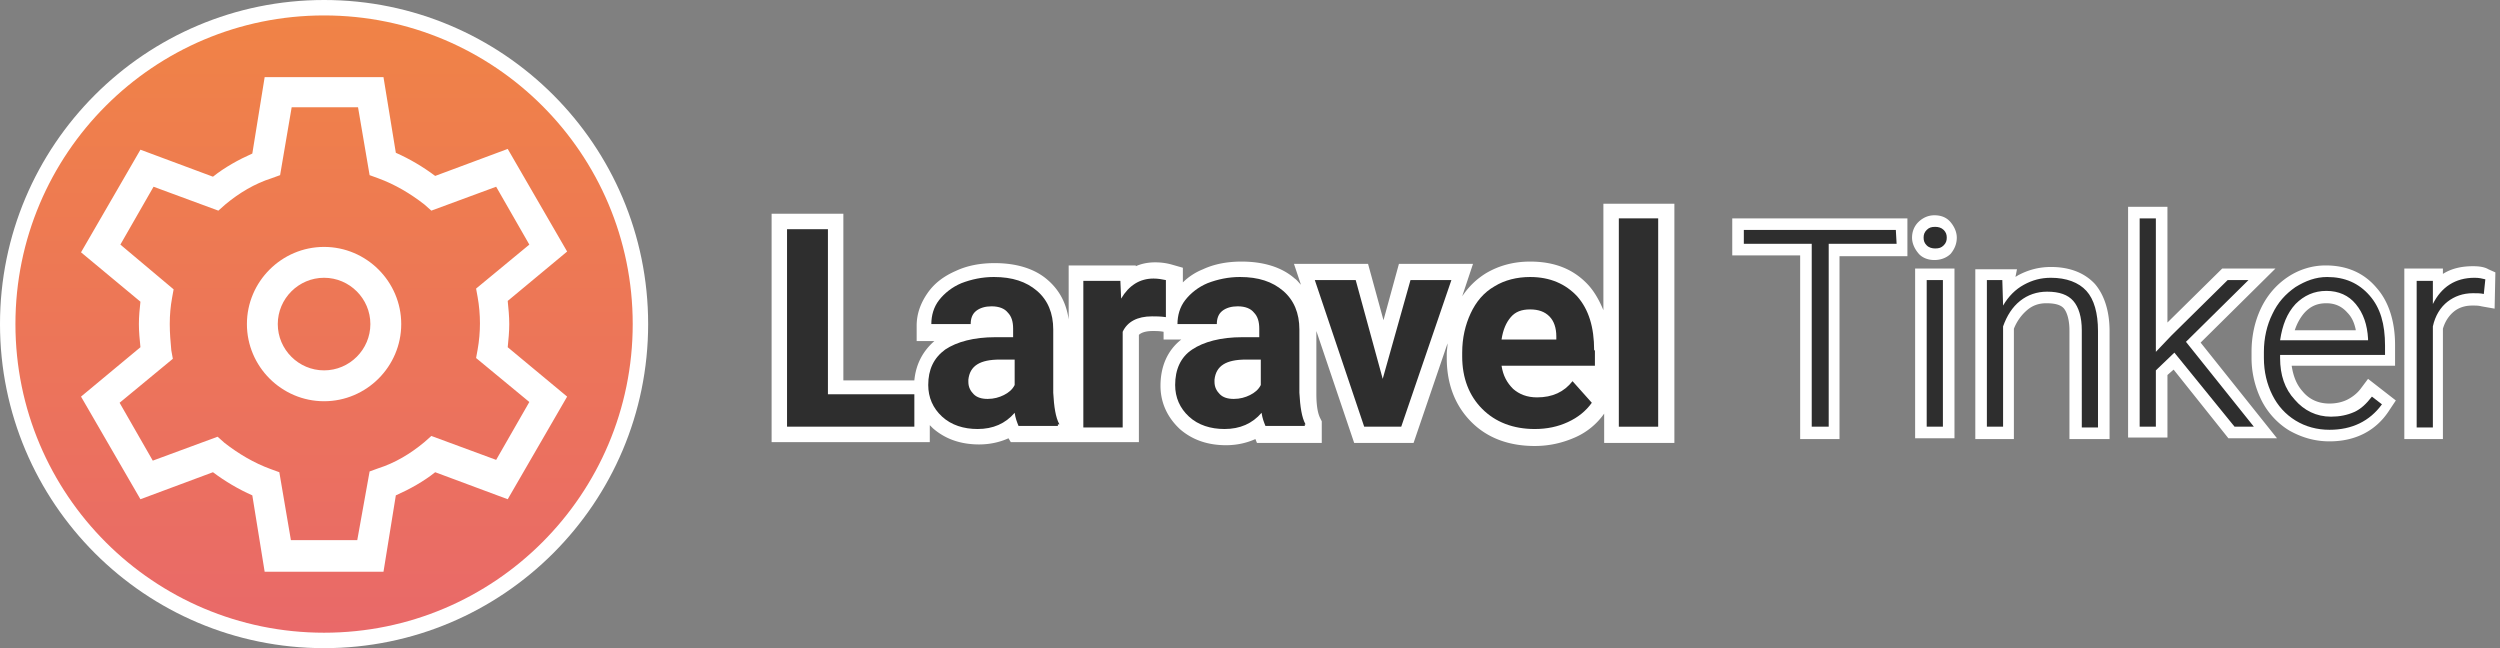
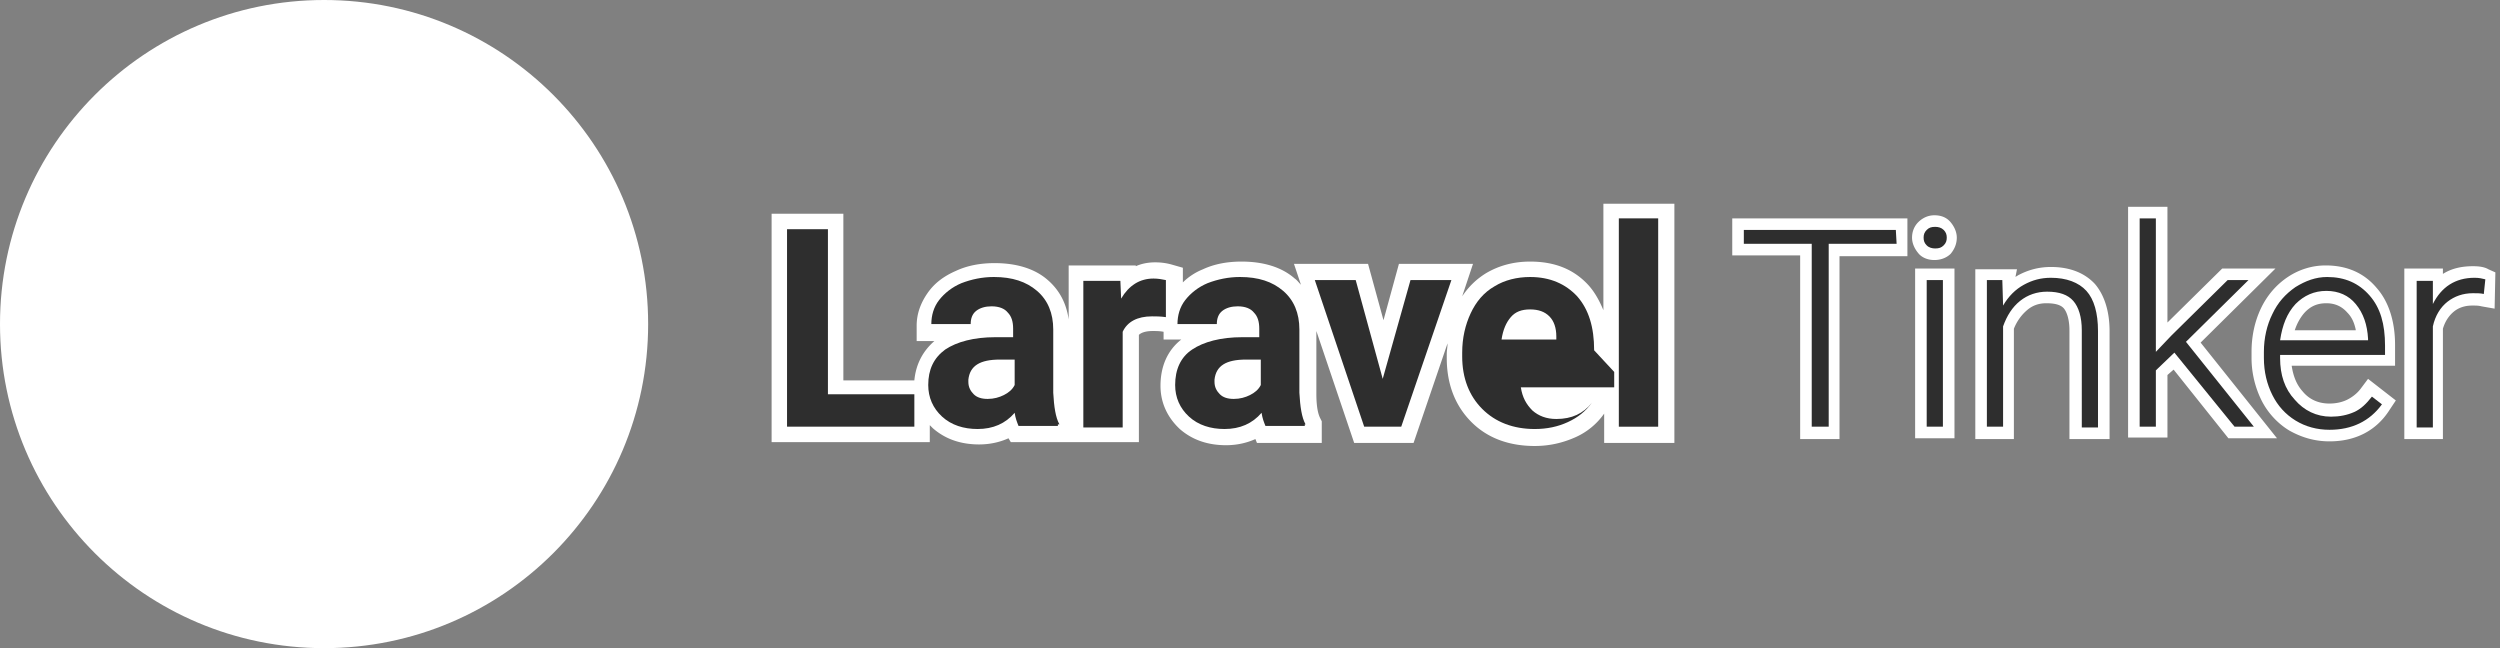
<svg xmlns="http://www.w3.org/2000/svg" width="324" height="84" viewBox="0 0 324 84">
  <rect x="0" y="0" width="324" height="84" fill="#808080" stroke="none" />
  <style>.st0{fill:#fff}.st0,.st2{fill-rule:evenodd;clip-rule:evenodd}.st2,.st3{fill:#2e2e2e}</style>
  <path class="st0" d="M301.9 57.2c-1.9 0-3.6-.5-5.2-1.4-1.5-.9-2.8-2.3-3.6-3.9-.8-1.6-1.3-3.5-1.3-5.5v-.8c0-2 .4-3.9 1.2-5.6.8-1.7 2-3.1 3.5-4.1 1.5-1 3.2-1.5 4.9-1.5 2.8 0 5 1 6.6 2.9 1.6 1.8 2.4 4.4 2.4 7.4v2.7H297c.2 1.3.6 2.4 1.4 3.3.9 1.1 2.1 1.6 3.5 1.6.9 0 1.7-.2 2.3-.5.6-.3 1.3-.8 1.8-1.5l.9-1.2 3.6 2.8-.8 1.2c-1.7 2.7-4.4 4.1-7.8 4.1zm3.4-14.5c-.2-.9-.5-1.6-1.1-2.2-.7-.8-1.6-1.2-2.7-1.2-1.2 0-2.1.4-2.9 1.3-.5.6-.9 1.3-1.2 2.2h7.9zm-29.5 14.1v-30h5.1v15l7.1-7h6.9l-9.7 9.6 9.9 12.4h-6.3l-7.1-8.9-.8.7v8.1h-5.1zm-7.6 0v-14c0-1.3-.3-2.3-.7-2.8-.4-.5-1.2-.7-2.3-.7-1 0-1.8.3-2.5.9-.7.6-1.3 1.4-1.7 2.4v14.3h-5v-22h5.4l-.2 1c.1-.1.2-.1.3-.2 1.3-.7 2.7-1.1 4.3-1.1 2.5 0 4.4.8 5.7 2.2 1.2 1.4 1.9 3.5 1.9 6.1v14h-5.2zm-20 0v-22h5.1v22h-5.1zm-14.9 0V33.1h-8.8v-4.8h22.7v4.9h-8.8v23.7h-5.1zm78.3 0v-22h5v.7c1.1-.7 2.4-1 3.9-1 .8 0 1.5.1 2 .4l.9.4-.1 4.7-1.7-.3c-.4-.1-.7-.1-1.2-.1-1 0-1.8.3-2.4.8-.6.5-1.1 1.2-1.4 2.2v14.3h-5zm-60.9-23.1c-1.1 0-1.8-.5-2.1-.9-.5-.6-.8-1.3-.8-2 0-.8.3-1.5.8-2 .4-.4 1.1-.9 2.1-.9.9 0 1.6.3 2.1.9.5.6.8 1.3.8 2 0 .8-.3 1.5-.8 2.1-.3.3-1 .8-2.1.8zM207.8 26.3v13.9c-.5-1.2-1.1-2.3-1.9-3.2-1.9-2.1-4.4-3.1-7.6-3.1-2.1 0-4 .5-5.7 1.5-1.3.8-2.3 1.8-3.1 3l1.4-4.2h-9.6l-2 7.3-2-7.3h-9.6l.9 2.7c-.3-.3-.5-.6-.8-.8-1.7-1.5-4.1-2.2-6.9-2.2-1.8 0-3.5.3-5 1-1 .4-1.9 1-2.6 1.7v-1.9l-1.4-.4c-.7-.2-1.4-.3-2.2-.3-.7 0-1.6.1-2.5.5v-.1h-8.7v7c-.3-2.1-1.2-3.8-2.7-5.1-1.7-1.5-4.1-2.2-6.9-2.2-1.8 0-3.5.3-5 1-1.6.7-2.8 1.6-3.7 2.9-.9 1.3-1.4 2.7-1.4 4.2v2h2.3c-1.5 1.3-2.4 3-2.6 5.1h-9.2V27.7H100v29.6h20.5v-2.2l.4.4c1.6 1.4 3.6 2.1 6 2.1 1.4 0 2.7-.3 3.8-.8l.3.5h16.6V43.4c.2-.2.7-.5 1.8-.5.4 0 .9 0 1.4.1v1h2.3c-1.8 1.4-2.7 3.5-2.7 6 0 2.2.9 4.1 2.5 5.6 1.6 1.4 3.6 2.1 6 2.1 1.4 0 2.7-.3 3.8-.8l.2.5h8.4v-2.8l-.2-.4c-.2-.4-.5-1.2-.5-3.2v-8.1l4.9 14.5h7.7l4.4-12.9c0 .5-.1.9-.1 1.4v.5c0 3.4 1.1 6.2 3.2 8.3 2.1 2.1 4.9 3.1 8.2 3.1 1.9 0 3.6-.4 5.2-1.1a9 9 0 0 0 3.8-3.1v3.8h9.1v-31h-9.2z" />
  <circle class="st0" cx="42" cy="42" r="42" />
  <linearGradient id="SVGID_1_" gradientUnits="userSpaceOnUse" x1="24.225" y1="320.012" x2="24.225" y2="319.012" gradientTransform="matrix(80 0 0 -80 -1896 25603)">
    <stop offset="0" stop-color="#f08346" />
    <stop offset="1" stop-color="#e96969" />
  </linearGradient>
-   <circle cx="42" cy="42" r="40" fill-rule="evenodd" clip-rule="evenodd" fill="url(#SVGID_1_)" />
  <path class="st0" d="M18 42c0 1 .1 2 .2 3l-7.7 6.4 7.7 13.3 9.4-3.5c1.6 1.2 3.3 2.2 5.1 3l1.6 9.9h15.4l1.6-9.9c1.8-.8 3.6-1.8 5.1-3l9.4 3.5 7.7-13.3-7.7-6.4c.1-1 .2-2 .2-3s-.1-2-.2-3l7.7-6.4-7.7-13.3-9.4 3.5c-1.6-1.2-3.3-2.2-5.1-3L49.7 10H34.3l-1.6 9.9c-1.8.8-3.6 1.8-5.1 3l-9.4-3.5-7.7 13.3 7.7 6.4c-.1.9-.2 1.9-.2 2.9zm-2.4-10.3 4.3-7.5 8.4 3.1.9-.8c1.8-1.5 3.8-2.7 6-3.4l1.1-.4 1.5-8.8h8.6l1.5 8.8 1.1.4c2.2.8 4.2 2 6 3.4l.9.8 8.4-3.1 4.3 7.5-6.9 5.7.2 1.1c.2 1.1.3 2.3.3 3.4s-.1 2.3-.3 3.4l-.2 1.1 6.9 5.7-4.3 7.5-8.4-3.1-.9.8c-1.8 1.5-3.8 2.7-6 3.4l-1.1.4-1.6 8.9h-8.6l-1.5-8.8-1.1-.4c-2.2-.8-4.2-2-6-3.4l-.9-.8-8.4 3.1-4.3-7.5 6.9-5.7-.2-1.1c-.1-1.1-.2-2.2-.2-3.4s.1-2.3.3-3.4l.2-1.1-6.9-5.8zM42 52c5.5 0 10-4.5 10-10s-4.5-10-10-10-10 4.5-10 10 4.5 10 10 10zm0-4c-3.3 0-6-2.7-6-6s2.7-6 6-6 6 2.7 6 6-2.7 6-6 6z" />
  <path class="st2" d="M107.3 51.1h11.2v4.2H102V29.7h5.3zM151.1 41.1c-.7-.1-1.3-.1-1.8-.1-1.9 0-3.2.7-3.8 2v12.4h-5.1v-19h4.8l.1 2.3c1-1.7 2.4-2.6 4.2-2.6.6 0 1.1.1 1.6.2v4.8zM179.2 49.1l3.6-12.8h5.3l-6.5 19h-4.8l-6.4-19h5.3l3.5 12.8z" />
-   <path class="st3" d="M206.6 45.4c0-3-.7-5.3-2.2-7-1.5-1.6-3.5-2.5-6.1-2.5-1.7 0-3.3.4-4.6 1.2-1.4.8-2.4 2-3.1 3.5-.7 1.5-1.1 3.2-1.1 5.1v.5c0 2.8.9 5.1 2.6 6.8 1.7 1.7 4 2.6 6.8 2.6 1.6 0 3-.3 4.3-.9 1.3-.6 2.3-1.4 3.1-2.5l-2.5-2.8c-1.1 1.4-2.6 2.1-4.6 2.1-1.3 0-2.3-.4-3.1-1.1-.8-.8-1.3-1.7-1.5-3h12.1v-2zm-4.9-1.4h-7.1c.2-1.3.6-2.2 1.2-2.9.6-.7 1.4-1 2.5-1s1.9.3 2.5.9c.6.6.9 1.5.9 2.6v.4z" />
+   <path class="st3" d="M206.6 45.4c0-3-.7-5.3-2.2-7-1.5-1.6-3.5-2.5-6.1-2.5-1.7 0-3.3.4-4.6 1.2-1.4.8-2.4 2-3.1 3.5-.7 1.5-1.1 3.2-1.1 5.1v.5c0 2.8.9 5.1 2.6 6.8 1.7 1.7 4 2.6 6.8 2.6 1.6 0 3-.3 4.3-.9 1.3-.6 2.3-1.4 3.1-2.5c-1.1 1.4-2.6 2.1-4.6 2.1-1.3 0-2.3-.4-3.1-1.1-.8-.8-1.3-1.7-1.5-3h12.1v-2zm-4.9-1.4h-7.1c.2-1.3.6-2.2 1.2-2.9.6-.7 1.4-1 2.5-1s1.9.3 2.5.9c.6.6.9 1.5.9 2.6v.4z" />
  <path class="st2" d="M214.9 55.3h-5.1v-27h5.1v27z" />
  <path class="st3" d="M169.2 55c-.5-.9-.7-2.3-.8-4.1v-8.2c0-2.1-.7-3.8-2.1-5-1.4-1.2-3.2-1.8-5.6-1.8-1.5 0-2.9.3-4.2.8-1.2.5-2.2 1.3-2.9 2.2-.7.9-1 2-1 3.1h5.1c0-.7.2-1.3.7-1.7.5-.4 1.2-.6 2-.6 1 0 1.7.3 2.1.8.5.5.7 1.2.7 2.1v1.1H161c-2.8 0-5 .6-6.5 1.6s-2.2 2.6-2.2 4.6c0 1.6.6 3 1.8 4.1 1.2 1.1 2.8 1.6 4.6 1.6 2 0 3.6-.7 4.8-2.1.1.7.3 1.2.5 1.7h5.1V55zm-5.8-5.1c-.3.6-.8 1-1.4 1.3-.6.3-1.3.5-2.1.5s-1.4-.2-1.8-.6c-.4-.4-.7-.9-.7-1.6v-.3c.2-1.8 1.5-2.6 4.1-2.6h1.9v3.3zM137.3 55c-.5-.9-.7-2.3-.8-4.1v-8.2c0-2.1-.7-3.8-2.1-5-1.4-1.2-3.2-1.8-5.6-1.8-1.5 0-2.9.3-4.2.8-1.2.5-2.2 1.3-2.9 2.2-.7.9-1 2-1 3.1h5.1c0-.7.2-1.3.7-1.7.5-.4 1.2-.6 2-.6 1 0 1.7.3 2.1.8.5.5.7 1.2.7 2.1v1.1H129c-2.8 0-5 .6-6.5 1.6-1.5 1.1-2.2 2.6-2.2 4.6 0 1.6.6 3 1.8 4.1 1.2 1.1 2.8 1.6 4.6 1.6 2 0 3.6-.7 4.8-2.1.1.7.3 1.2.5 1.7h5.1V55zm-5.8-5.1c-.3.6-.8 1-1.4 1.3-.6.3-1.3.5-2.1.5s-1.4-.2-1.8-.6c-.4-.4-.7-.9-.7-1.6v-.3c.2-1.8 1.5-2.6 4.1-2.6h1.9v3.3z" />
  <path class="st2" d="M245.8 31.6H237v23.7h-2.2V31.6H226v-1.8h19.7l.1 1.8zm6 23.7h-2.1v-19h2.1v19zm-2.5-24.5c0-.4.1-.7.4-1s.6-.4 1.1-.4c.4 0 .8.1 1.1.4.3.3.4.6.4 1s-.1.7-.4 1c-.3.3-.6.4-1.1.4-.4 0-.8-.1-1.1-.4-.3-.3-.4-.6-.4-1zm10.2 5.5.1 3.3c.7-1.2 1.6-2.1 2.7-2.7 1.1-.6 2.2-.9 3.5-.9 2 0 3.6.6 4.6 1.7 1 1.1 1.5 2.9 1.5 5.2v12.5h-2.1V42.8c0-1.7-.4-3-1.1-3.8-.7-.8-1.8-1.2-3.4-1.2-1.3 0-2.5.4-3.5 1.2-1 .8-1.7 1.9-2.2 3.3v13h-2.1v-19h2zm22.3 9.4-2.4 2.3v7.3h-2.1v-27h2.1v17.3l2-2.1 7.3-7.2h2.7l-8.1 8 8.8 11h-2.5l-7.8-9.6zm20.1 10c-1.6 0-3.1-.4-4.4-1.2-1.3-.8-2.3-1.9-3-3.3-.7-1.4-1.1-3-1.1-4.8v-.8c0-1.8.4-3.5 1.1-4.9.7-1.5 1.7-2.6 3-3.5 1.3-.8 2.6-1.3 4.1-1.3 2.3 0 4.1.8 5.5 2.4 1.4 1.6 2 3.7 2 6.5V46h-13.6v.4c0 2.2.6 4 1.9 5.4 1.2 1.4 2.8 2.2 4.7 2.2 1.1 0 2.1-.2 3-.6.9-.4 1.6-1.1 2.3-2l1.3 1c-1.6 2.2-3.9 3.3-6.8 3.3zm-.4-18c-1.6 0-2.9.6-4 1.7-1.1 1.2-1.7 2.7-2 4.7h11.4v-.2c-.1-1.8-.6-3.3-1.6-4.5-.9-1.1-2.2-1.7-3.8-1.7zm20.4.4c-.4-.1-.9-.1-1.4-.1-1.3 0-2.4.4-3.3 1.1-.9.7-1.6 1.8-1.9 3.2v13.1h-2.1v-19h2.1v3c1.1-2.2 2.9-3.4 5.4-3.4.6 0 1 .1 1.4.2l-.2 1.9z" />
</svg>